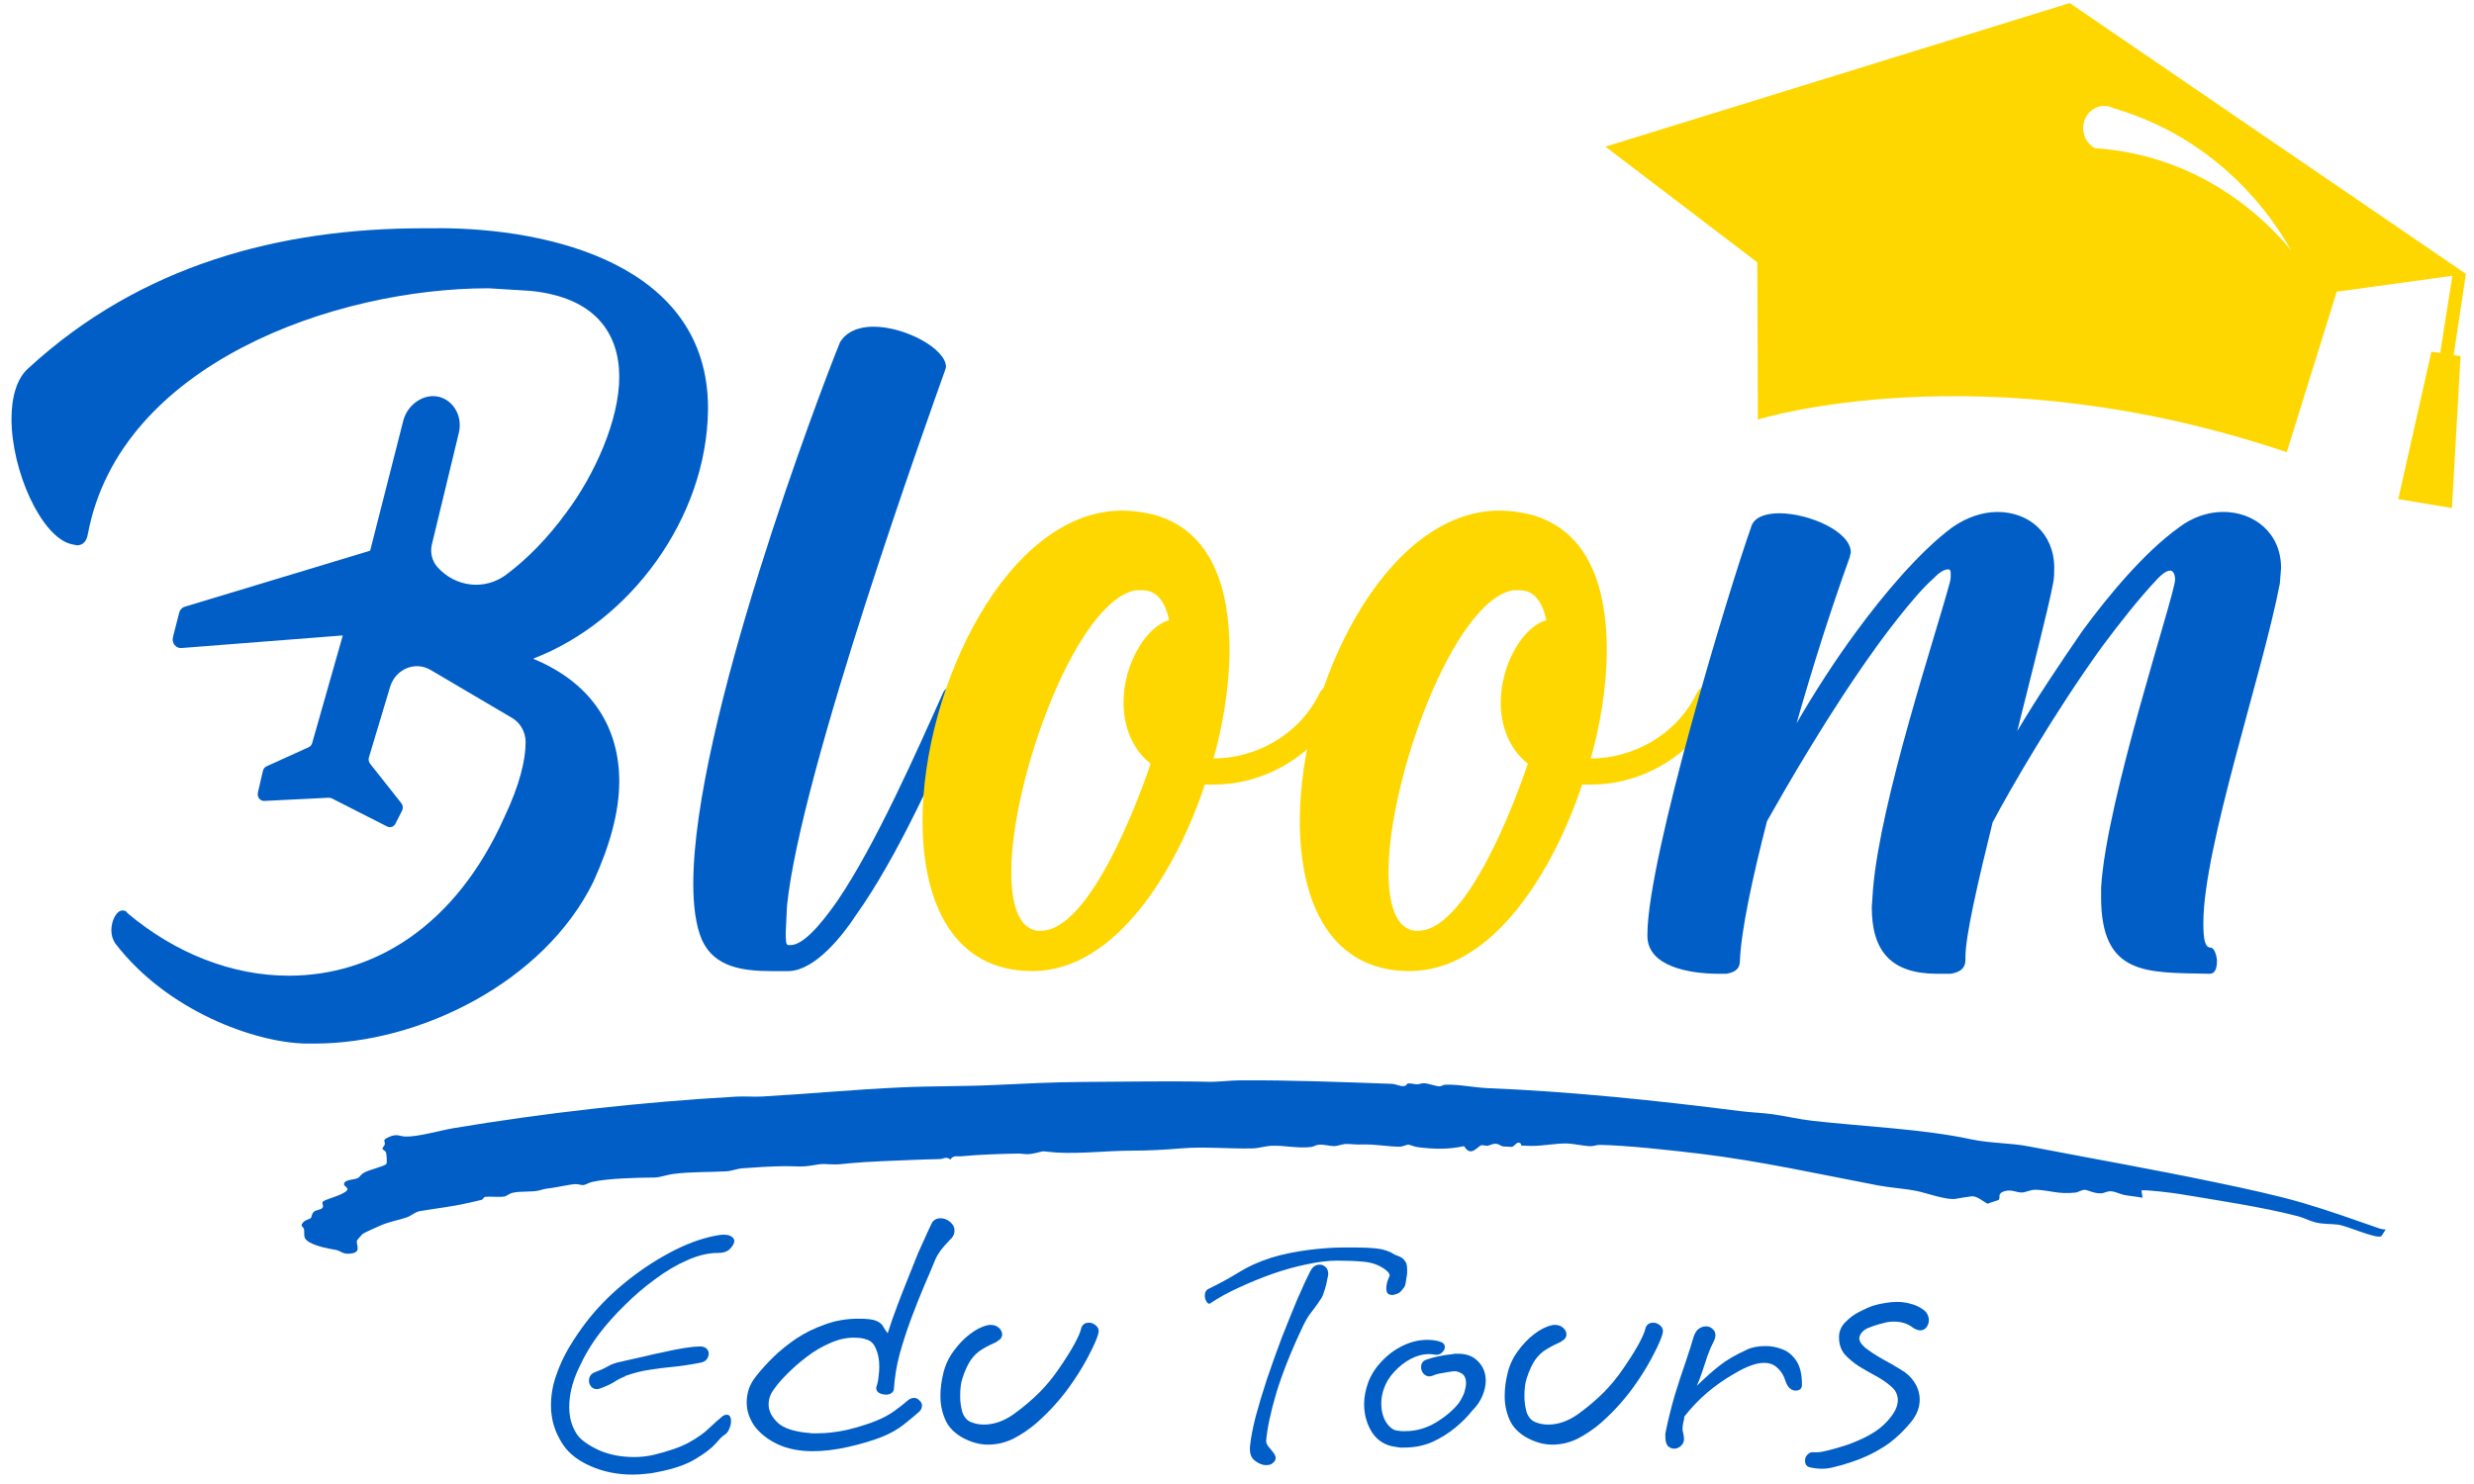
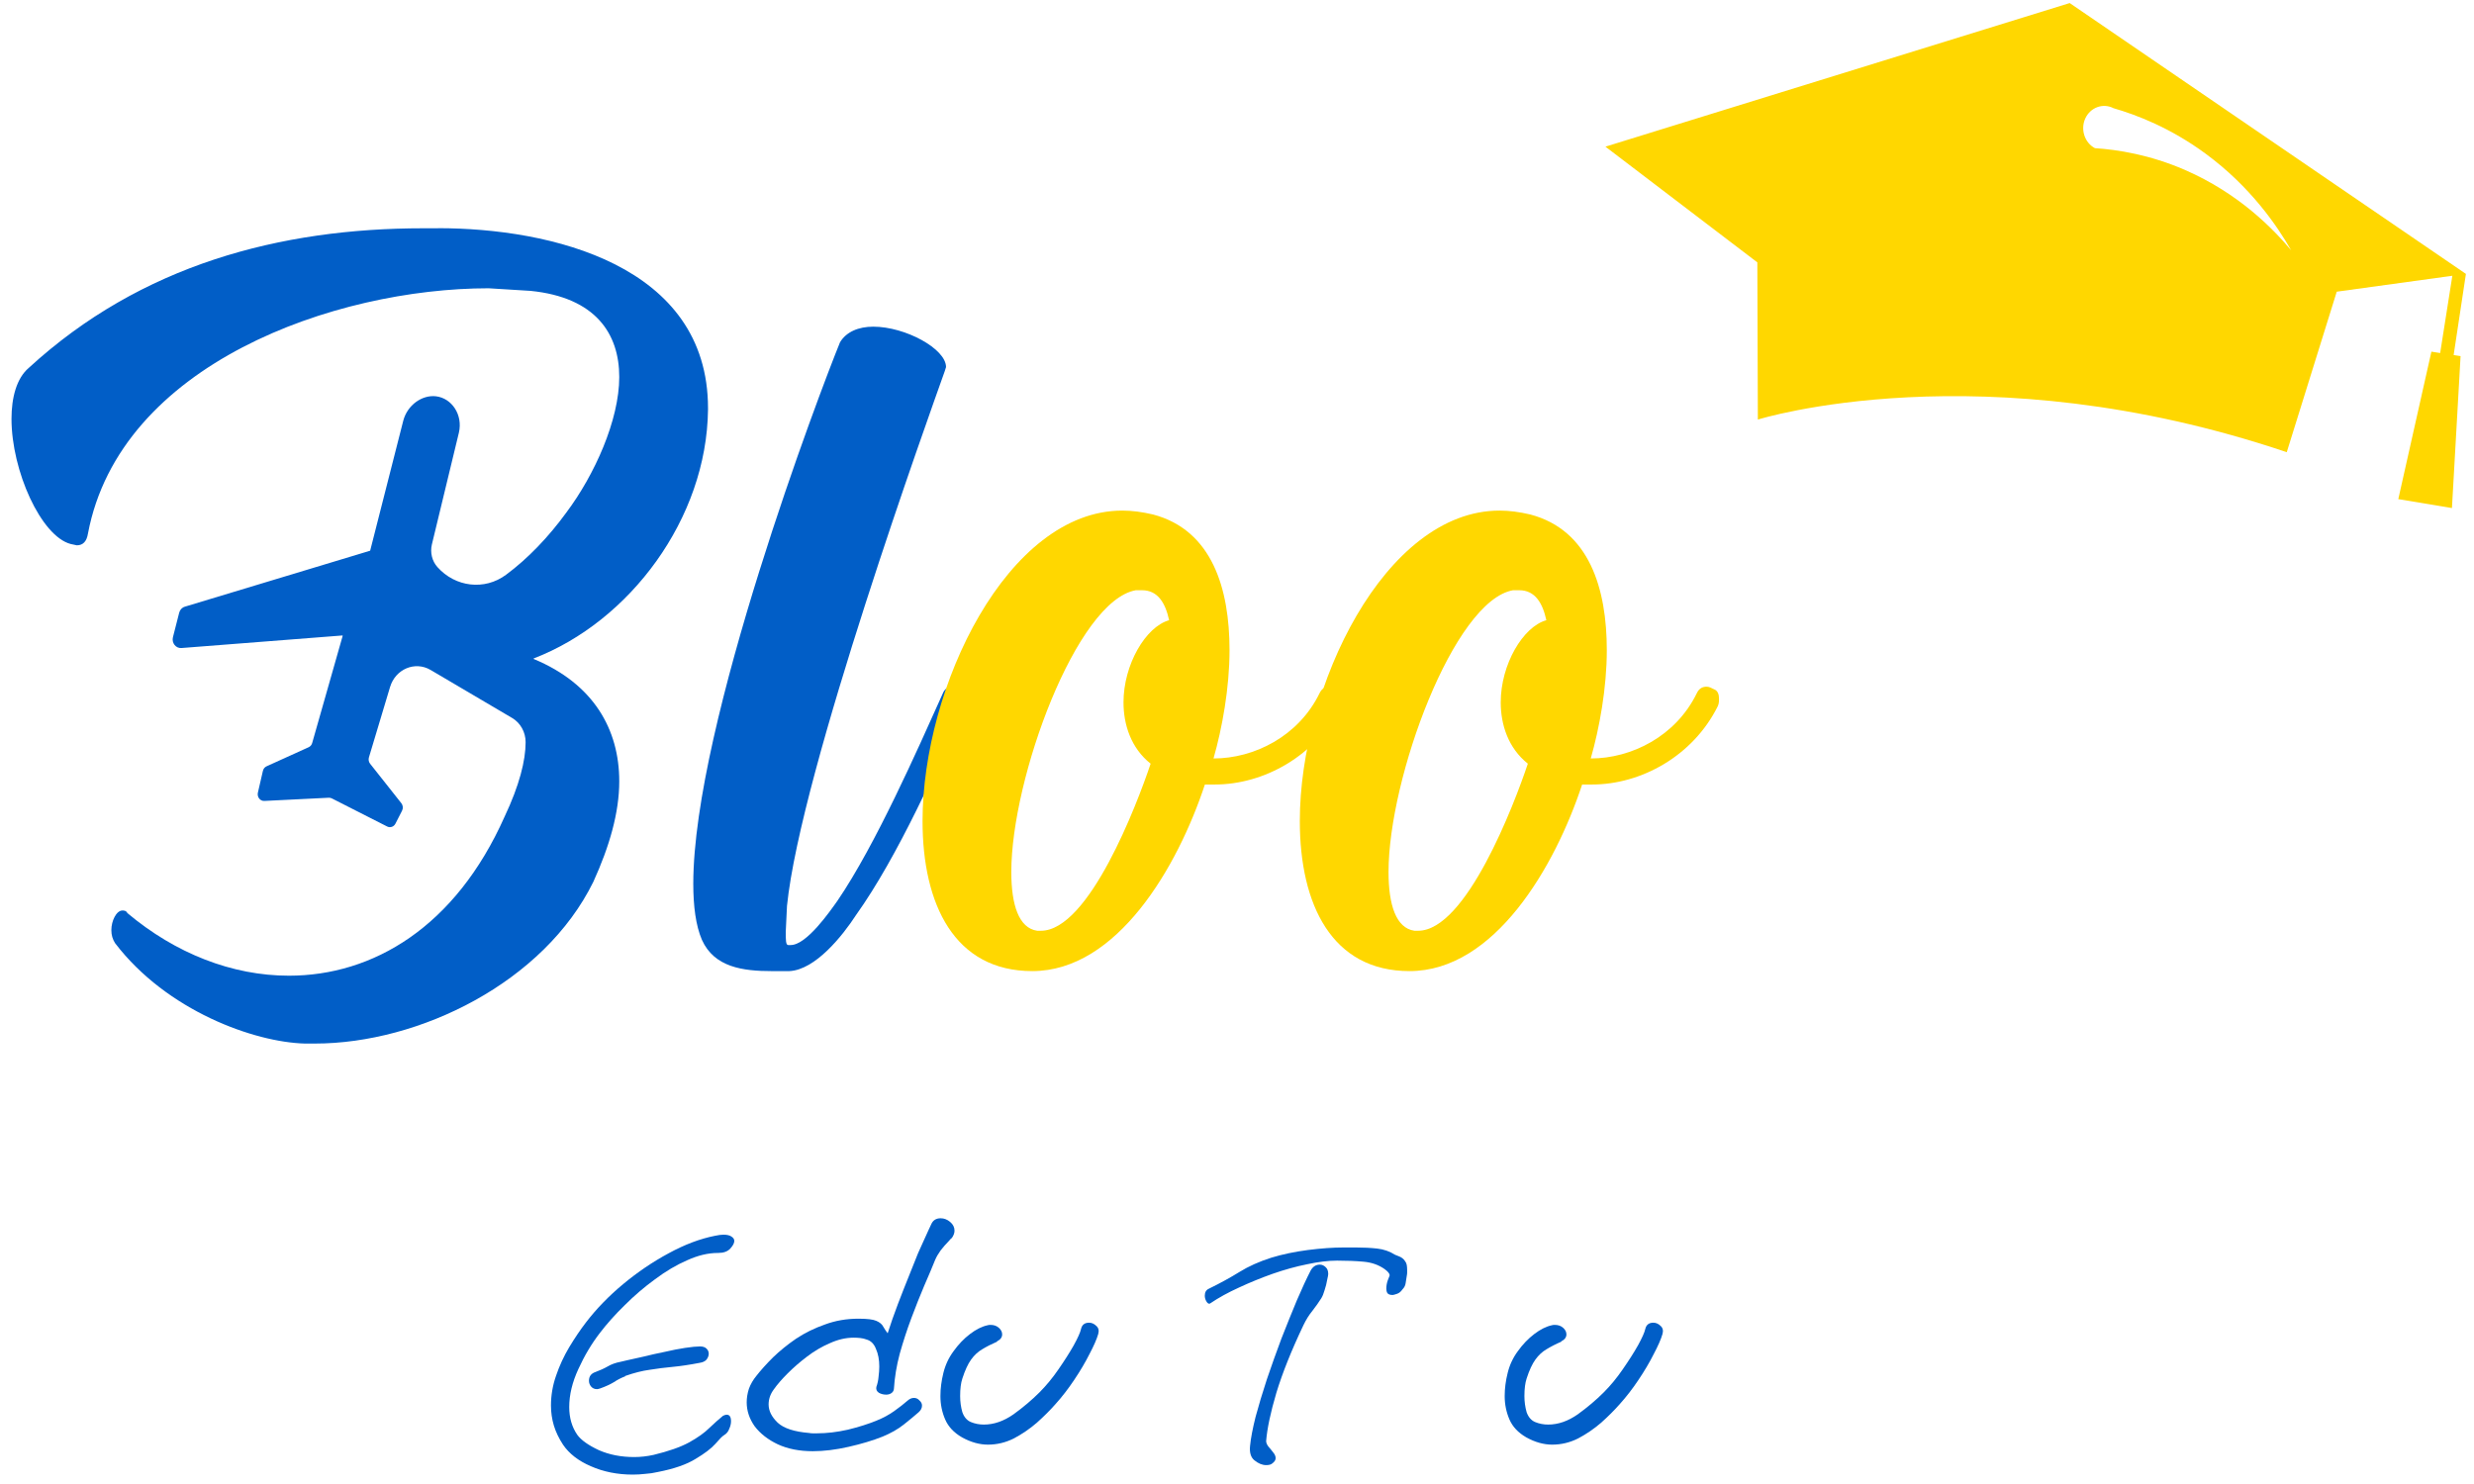
<svg xmlns="http://www.w3.org/2000/svg" width="105" height="63" viewBox="0 0 105 63" fill="none">
-   <path d="M77.321 62.353C77.249 62.353 77.166 62.347 77.073 62.337C76.99 62.327 76.903 62.311 76.81 62.291C76.675 62.26 76.608 62.161 76.608 61.996C76.608 61.903 76.644 61.82 76.717 61.748C76.789 61.665 76.892 61.634 77.027 61.655C77.14 61.665 77.321 61.64 77.569 61.578C77.828 61.516 78.112 61.433 78.422 61.33C78.876 61.164 79.249 60.989 79.538 60.803C79.827 60.617 80.065 60.4 80.251 60.151C80.447 59.903 80.546 59.666 80.546 59.438C80.546 59.335 80.525 59.237 80.484 59.144C80.442 59.041 80.365 58.942 80.251 58.849C80.075 58.694 79.863 58.55 79.615 58.415C79.367 58.281 79.124 58.142 78.887 57.997C78.649 57.842 78.448 57.671 78.282 57.485C78.127 57.289 78.05 57.051 78.05 56.772C78.05 56.524 78.138 56.312 78.313 56.137C78.489 55.951 78.691 55.801 78.918 55.687C79.156 55.563 79.357 55.475 79.522 55.424C79.688 55.372 79.853 55.336 80.018 55.315C80.184 55.284 80.349 55.269 80.514 55.269C80.711 55.269 80.897 55.294 81.073 55.346C81.258 55.387 81.434 55.465 81.6 55.579C81.693 55.641 81.76 55.713 81.801 55.796C81.842 55.878 81.863 55.961 81.863 56.044C81.863 56.157 81.827 56.261 81.755 56.354C81.693 56.436 81.605 56.478 81.491 56.478C81.408 56.478 81.3 56.436 81.165 56.354H81.181C80.954 56.188 80.69 56.106 80.391 56.106C80.225 56.106 80.075 56.126 79.941 56.168C79.724 56.219 79.512 56.286 79.305 56.369C79.099 56.452 78.969 56.581 78.918 56.757C78.887 56.891 78.964 57.041 79.15 57.206C79.347 57.361 79.59 57.521 79.879 57.687C80.168 57.842 80.437 57.997 80.685 58.152C80.923 58.286 81.114 58.467 81.258 58.694C81.403 58.922 81.475 59.164 81.475 59.423C81.475 59.743 81.357 60.053 81.119 60.353C80.737 60.818 80.339 61.18 79.925 61.438C79.522 61.696 79.068 61.908 78.561 62.074C78.282 62.167 78.05 62.234 77.864 62.275C77.678 62.327 77.497 62.353 77.321 62.353Z" fill="#015EC7" />
-   <path d="M71.052 61.5C70.959 61.5 70.871 61.464 70.789 61.392C70.716 61.309 70.68 61.175 70.68 60.989C70.68 60.947 70.68 60.906 70.68 60.864C70.69 60.813 70.701 60.761 70.711 60.709C70.804 60.255 70.923 59.774 71.068 59.268C71.223 58.761 71.378 58.286 71.533 57.842C71.688 57.387 71.801 57.031 71.874 56.772C71.925 56.607 71.998 56.488 72.091 56.416C72.194 56.343 72.297 56.307 72.401 56.307C72.514 56.307 72.607 56.343 72.68 56.416C72.762 56.478 72.804 56.566 72.804 56.679C72.804 56.772 72.773 56.876 72.711 56.989C72.649 57.103 72.571 57.284 72.478 57.532C72.395 57.78 72.313 58.028 72.23 58.276C72.147 58.524 72.075 58.71 72.013 58.834C72.375 58.483 72.7 58.193 72.99 57.966C73.279 57.738 73.662 57.516 74.137 57.299C74.344 57.196 74.612 57.144 74.943 57.144C75.181 57.144 75.418 57.191 75.656 57.284C75.894 57.377 76.09 57.542 76.245 57.78C76.4 58.017 76.478 58.353 76.478 58.787C76.478 58.953 76.385 59.035 76.198 59.035C76.126 59.035 76.049 59.004 75.966 58.942C75.894 58.88 75.832 58.777 75.78 58.632C75.708 58.395 75.594 58.209 75.439 58.074C75.294 57.93 75.103 57.857 74.865 57.857C74.721 57.857 74.555 57.888 74.369 57.95C74.142 58.023 73.858 58.162 73.517 58.369C73.176 58.565 72.824 58.813 72.463 59.113C72.111 59.413 71.786 59.754 71.486 60.136C71.486 60.208 71.471 60.291 71.44 60.384C71.419 60.477 71.409 60.58 71.409 60.694C71.409 60.715 71.419 60.766 71.44 60.849C71.46 60.932 71.471 61.014 71.471 61.097C71.471 61.211 71.424 61.309 71.331 61.392C71.248 61.464 71.155 61.5 71.052 61.5Z" fill="#015EC7" />
  <path d="M65.877 61.329C65.701 61.329 65.52 61.304 65.334 61.252C65.148 61.2 64.962 61.123 64.776 61.019C64.435 60.823 64.197 60.57 64.063 60.26C63.929 59.95 63.861 59.619 63.861 59.268C63.861 59.102 63.872 58.942 63.892 58.787C63.913 58.622 63.944 58.456 63.986 58.291C64.068 57.95 64.213 57.64 64.419 57.361C64.626 57.072 64.859 56.829 65.117 56.633C65.375 56.436 65.623 56.312 65.861 56.261C65.892 56.25 65.933 56.245 65.985 56.245C66.13 56.245 66.249 56.286 66.342 56.369C66.435 56.452 66.481 56.545 66.481 56.648C66.481 56.772 66.409 56.87 66.264 56.943V56.958C66.026 57.061 65.815 57.17 65.629 57.284C65.453 57.387 65.298 57.532 65.164 57.718C65.029 57.904 64.905 58.172 64.791 58.524C64.73 58.71 64.698 58.958 64.698 59.268C64.698 59.505 64.73 59.733 64.791 59.95C64.864 60.157 64.983 60.296 65.148 60.368C65.324 60.441 65.51 60.477 65.706 60.477C66.13 60.477 66.548 60.332 66.962 60.043C67.375 59.743 67.742 59.433 68.062 59.113C68.352 58.823 68.62 58.498 68.868 58.136C69.127 57.764 69.344 57.423 69.519 57.113C69.695 56.793 69.798 56.56 69.829 56.416C69.871 56.24 69.984 56.152 70.171 56.152C70.284 56.152 70.388 56.199 70.481 56.291C70.573 56.374 70.599 56.488 70.558 56.633C70.496 56.849 70.372 57.134 70.186 57.485C70.01 57.836 69.793 58.203 69.535 58.586C69.287 58.958 69.023 59.299 68.744 59.609C68.517 59.867 68.254 60.131 67.954 60.399C67.654 60.658 67.329 60.88 66.977 61.066C66.626 61.242 66.259 61.329 65.877 61.329Z" fill="#015EC7" />
-   <path d="M59.6 61.453C59.538 61.453 59.476 61.453 59.414 61.453C59.352 61.443 59.29 61.433 59.228 61.422C58.805 61.371 58.474 61.169 58.236 60.818C58.009 60.456 57.895 60.053 57.895 59.609C57.895 59.319 57.952 59.014 58.066 58.694C58.19 58.363 58.381 58.064 58.639 57.795C58.898 57.516 59.197 57.294 59.538 57.129C59.879 56.963 60.226 56.88 60.577 56.88C60.753 56.88 60.918 56.901 61.073 56.943C61.238 56.984 61.321 57.066 61.321 57.191C61.321 57.273 61.275 57.356 61.181 57.438C61.099 57.511 60.985 57.532 60.84 57.501C60.799 57.49 60.732 57.485 60.639 57.485C60.391 57.485 60.138 57.552 59.879 57.687C59.621 57.821 59.389 58.002 59.182 58.229C58.975 58.446 58.825 58.689 58.732 58.958C58.66 59.164 58.624 59.371 58.624 59.578C58.624 59.898 58.696 60.172 58.841 60.399C58.996 60.627 59.172 60.74 59.368 60.74C59.42 60.751 59.466 60.756 59.507 60.756C59.559 60.756 59.606 60.756 59.647 60.756C60.102 60.756 60.536 60.632 60.949 60.384C61.373 60.125 61.698 59.846 61.926 59.547C62.039 59.371 62.117 59.216 62.158 59.082C62.199 58.937 62.22 58.818 62.22 58.725C62.22 58.519 62.158 58.379 62.034 58.307C61.91 58.234 61.796 58.203 61.693 58.214C61.528 58.234 61.367 58.26 61.212 58.291C61.057 58.312 60.923 58.348 60.809 58.4C60.748 58.42 60.701 58.431 60.67 58.431C60.567 58.431 60.479 58.389 60.407 58.307C60.344 58.224 60.313 58.136 60.313 58.043C60.313 57.878 60.391 57.769 60.546 57.718C60.691 57.666 60.861 57.619 61.057 57.578C61.254 57.537 61.455 57.506 61.662 57.485C61.703 57.475 61.74 57.469 61.771 57.469C61.802 57.469 61.838 57.469 61.879 57.469C62.251 57.469 62.541 57.583 62.747 57.811C62.954 58.028 63.057 58.296 63.057 58.617C63.057 58.813 63.011 59.025 62.918 59.252C62.825 59.48 62.675 59.697 62.468 59.903C62.282 60.141 62.044 60.379 61.755 60.616C61.466 60.854 61.14 61.056 60.779 61.221C60.417 61.376 60.024 61.453 59.6 61.453Z" fill="#015EC7" />
  <path d="M51.319 55.346C51.278 55.346 51.236 55.31 51.195 55.237C51.154 55.165 51.133 55.088 51.133 55.005C51.133 54.86 51.19 54.762 51.303 54.711C51.789 54.473 52.223 54.235 52.606 53.997C52.988 53.76 53.438 53.558 53.954 53.393C54.429 53.248 54.946 53.14 55.504 53.067C56.073 52.995 56.579 52.959 57.023 52.959H57.55C57.871 52.959 58.17 52.974 58.45 53.005C58.728 53.036 58.982 53.124 59.209 53.269C59.209 53.269 59.261 53.29 59.364 53.331C59.478 53.372 59.566 53.439 59.628 53.532C59.669 53.584 59.695 53.641 59.705 53.703C59.715 53.765 59.721 53.832 59.721 53.904C59.721 53.946 59.721 53.987 59.721 54.028C59.721 54.07 59.715 54.116 59.705 54.168C59.695 54.251 59.679 54.349 59.659 54.462C59.648 54.566 59.602 54.659 59.519 54.742C59.457 54.834 59.38 54.897 59.287 54.928C59.194 54.959 59.137 54.974 59.116 54.974H59.085C58.992 54.974 58.925 54.948 58.884 54.897C58.853 54.845 58.837 54.783 58.837 54.711C58.837 54.587 58.858 54.468 58.899 54.354C58.951 54.23 58.977 54.163 58.977 54.153V54.137C58.977 54.065 58.904 53.977 58.76 53.873C58.511 53.698 58.217 53.594 57.876 53.563C57.535 53.532 57.158 53.517 56.744 53.517C56.372 53.517 55.949 53.569 55.473 53.672C55.008 53.765 54.523 53.899 54.016 54.075C53.52 54.251 53.04 54.447 52.575 54.664C52.12 54.871 51.717 55.093 51.365 55.331C51.355 55.341 51.34 55.346 51.319 55.346ZM53.737 62.198C53.572 62.198 53.407 62.13 53.241 61.996C53.086 61.872 53.024 61.665 53.055 61.376C53.086 61.056 53.164 60.648 53.288 60.151C53.422 59.655 53.582 59.123 53.768 58.555C53.965 57.976 54.171 57.397 54.388 56.819C54.615 56.24 54.833 55.703 55.039 55.206C55.256 54.7 55.453 54.276 55.628 53.935C55.721 53.77 55.85 53.687 56.016 53.687C56.109 53.687 56.191 53.724 56.264 53.796C56.336 53.858 56.372 53.956 56.372 54.09C56.372 54.121 56.357 54.204 56.326 54.339C56.305 54.473 56.269 54.617 56.217 54.773C56.176 54.917 56.13 55.031 56.078 55.114C55.974 55.279 55.85 55.455 55.706 55.641C55.561 55.816 55.432 56.023 55.318 56.261C54.812 57.325 54.429 58.281 54.171 59.128C53.923 59.965 53.779 60.648 53.737 61.175C53.737 61.247 53.768 61.324 53.83 61.407C53.903 61.49 53.97 61.572 54.032 61.655C54.104 61.738 54.14 61.82 54.14 61.903C54.14 61.986 54.089 62.063 53.985 62.136C53.934 62.177 53.851 62.198 53.737 62.198Z" fill="#015EC7" />
  <path d="M41.928 61.329C41.753 61.329 41.572 61.304 41.386 61.252C41.2 61.2 41.014 61.123 40.828 61.019C40.487 60.823 40.249 60.57 40.115 60.26C39.98 59.95 39.913 59.619 39.913 59.268C39.913 59.102 39.923 58.942 39.944 58.787C39.965 58.622 39.996 58.456 40.037 58.291C40.12 57.95 40.264 57.64 40.471 57.361C40.678 57.072 40.91 56.829 41.169 56.633C41.427 56.436 41.675 56.312 41.913 56.261C41.944 56.25 41.985 56.245 42.037 56.245C42.181 56.245 42.3 56.286 42.393 56.369C42.486 56.452 42.533 56.545 42.533 56.648C42.533 56.772 42.461 56.87 42.316 56.943V56.958C42.078 57.061 41.866 57.17 41.68 57.284C41.505 57.387 41.349 57.532 41.215 57.718C41.081 57.904 40.957 58.172 40.843 58.524C40.781 58.71 40.75 58.958 40.75 59.268C40.75 59.505 40.781 59.733 40.843 59.95C40.916 60.157 41.034 60.296 41.2 60.368C41.375 60.441 41.561 60.477 41.758 60.477C42.181 60.477 42.6 60.332 43.013 60.043C43.427 59.743 43.794 59.433 44.114 59.113C44.403 58.823 44.672 58.498 44.92 58.136C45.178 57.764 45.395 57.423 45.571 57.113C45.747 56.793 45.85 56.56 45.881 56.416C45.922 56.24 46.036 56.152 46.222 56.152C46.336 56.152 46.439 56.199 46.532 56.291C46.625 56.374 46.651 56.488 46.61 56.633C46.548 56.849 46.424 57.134 46.238 57.485C46.062 57.836 45.845 58.203 45.587 58.586C45.339 58.958 45.075 59.299 44.796 59.609C44.569 59.867 44.305 60.131 44.005 60.399C43.706 60.658 43.38 60.88 43.029 61.066C42.678 61.242 42.311 61.329 41.928 61.329Z" fill="#015EC7" />
  <path d="M34.496 61.608C33.928 61.608 33.432 61.51 33.008 61.314C32.595 61.118 32.27 60.864 32.032 60.554C31.805 60.234 31.691 59.893 31.691 59.531C31.691 59.345 31.722 59.154 31.784 58.958C31.856 58.761 31.965 58.575 32.109 58.4C32.295 58.162 32.528 57.904 32.807 57.625C33.096 57.346 33.422 57.082 33.783 56.834C34.156 56.586 34.564 56.385 35.008 56.23C35.452 56.064 35.928 55.982 36.434 55.982C36.806 55.982 37.059 56.013 37.194 56.075C37.338 56.137 37.437 56.219 37.488 56.323C37.54 56.416 37.602 56.509 37.674 56.602C37.798 56.209 37.943 55.796 38.108 55.361C38.274 54.928 38.434 54.519 38.589 54.137C38.744 53.755 38.868 53.445 38.961 53.207C39.023 53.072 39.095 52.912 39.178 52.726C39.271 52.53 39.348 52.359 39.41 52.215C39.483 52.06 39.519 51.982 39.519 51.982C39.591 51.807 39.726 51.719 39.922 51.719C40.067 51.719 40.201 51.77 40.325 51.874C40.449 51.977 40.511 52.101 40.511 52.246C40.511 52.349 40.47 52.458 40.387 52.571H40.371C40.371 52.571 40.325 52.623 40.232 52.726C40.139 52.819 40.036 52.938 39.922 53.083C39.819 53.227 39.741 53.362 39.689 53.486C39.565 53.796 39.41 54.163 39.224 54.587C39.049 55 38.868 55.455 38.682 55.951C38.496 56.447 38.331 56.953 38.186 57.47C38.051 57.976 37.969 58.477 37.938 58.973C37.928 59.046 37.891 59.102 37.829 59.144C37.767 59.185 37.695 59.206 37.612 59.206C37.499 59.206 37.395 59.18 37.302 59.128C37.209 59.066 37.173 58.984 37.194 58.88C37.245 58.736 37.276 58.591 37.287 58.446C37.307 58.291 37.318 58.147 37.318 58.012C37.318 57.723 37.271 57.475 37.178 57.268C37.096 57.051 36.961 56.917 36.775 56.865C36.693 56.834 36.605 56.813 36.512 56.803C36.419 56.793 36.326 56.788 36.233 56.788C35.902 56.788 35.566 56.865 35.225 57.02C34.884 57.165 34.559 57.356 34.248 57.594C33.949 57.821 33.675 58.059 33.427 58.307C33.179 58.555 32.983 58.782 32.838 58.989C32.693 59.185 32.621 59.397 32.621 59.624C32.621 59.893 32.75 60.151 33.008 60.399C33.267 60.637 33.711 60.782 34.342 60.834C34.393 60.844 34.445 60.849 34.496 60.849C34.548 60.849 34.605 60.849 34.667 60.849C35.091 60.849 35.53 60.797 35.985 60.694C36.45 60.58 36.858 60.451 37.209 60.306C37.488 60.193 37.736 60.058 37.953 59.903C38.17 59.748 38.361 59.599 38.527 59.454C38.609 59.382 38.697 59.345 38.79 59.345C38.883 59.345 38.961 59.382 39.023 59.454C39.095 59.516 39.131 59.588 39.131 59.671C39.131 59.774 39.085 59.867 38.992 59.95C38.827 60.095 38.615 60.27 38.356 60.477C38.108 60.673 37.809 60.844 37.457 60.989C37.044 61.154 36.563 61.298 36.016 61.422C35.468 61.547 34.962 61.608 34.496 61.608Z" fill="#015EC7" />
  <path d="M26.856 62.601C26.205 62.601 25.611 62.482 25.073 62.244C24.546 62.017 24.154 61.712 23.895 61.33C23.72 61.061 23.59 60.792 23.508 60.523C23.425 60.244 23.384 59.96 23.384 59.671C23.384 59.237 23.456 58.813 23.601 58.4C23.745 57.976 23.931 57.573 24.159 57.191C24.396 56.798 24.634 56.447 24.872 56.137C25.316 55.558 25.843 55.015 26.453 54.509C27.063 54.003 27.703 53.569 28.375 53.207C29.057 52.835 29.713 52.587 30.344 52.463C30.488 52.432 30.607 52.416 30.7 52.416C30.855 52.416 30.969 52.442 31.041 52.494C31.124 52.545 31.165 52.607 31.165 52.68C31.165 52.773 31.108 52.881 30.995 53.005C30.881 53.129 30.711 53.191 30.483 53.191H30.468C30.054 53.191 29.62 53.295 29.166 53.501C28.711 53.698 28.256 53.966 27.802 54.307C27.347 54.638 26.918 55.005 26.515 55.408C26.112 55.801 25.761 56.193 25.461 56.586C25.11 57.041 24.805 57.552 24.546 58.121C24.288 58.679 24.159 59.216 24.159 59.733C24.159 60.188 24.272 60.58 24.5 60.911C24.665 61.138 24.97 61.355 25.414 61.562C25.859 61.758 26.36 61.856 26.918 61.856C27.187 61.856 27.46 61.825 27.739 61.764C28.38 61.608 28.881 61.433 29.243 61.236C29.615 61.03 29.904 60.823 30.111 60.616C30.328 60.41 30.519 60.239 30.685 60.105C30.747 60.074 30.798 60.058 30.84 60.058C30.964 60.058 31.026 60.151 31.026 60.337C31.026 60.441 31 60.549 30.948 60.663C30.907 60.777 30.835 60.864 30.731 60.926C30.659 60.968 30.535 61.092 30.359 61.298C30.183 61.495 29.904 61.707 29.522 61.934C29.14 62.172 28.602 62.358 27.91 62.492C27.734 62.533 27.559 62.559 27.383 62.57C27.207 62.59 27.032 62.601 26.856 62.601ZM25.337 58.973C25.233 58.973 25.151 58.937 25.089 58.865C25.027 58.792 24.996 58.71 24.996 58.617C24.996 58.431 25.089 58.307 25.275 58.245C25.471 58.172 25.642 58.095 25.786 58.012C25.941 57.919 26.127 57.852 26.344 57.811C26.344 57.811 26.432 57.79 26.608 57.749C26.794 57.707 27.026 57.656 27.305 57.594C27.595 57.521 27.895 57.454 28.205 57.392C28.515 57.32 28.804 57.263 29.073 57.222C29.352 57.18 29.564 57.16 29.708 57.16C29.832 57.16 29.925 57.191 29.987 57.253C30.049 57.315 30.08 57.387 30.08 57.47C30.08 57.552 30.049 57.635 29.987 57.718C29.925 57.79 29.827 57.837 29.693 57.857C29.259 57.94 28.876 57.997 28.546 58.028C28.215 58.059 27.889 58.1 27.569 58.152C27.259 58.193 26.913 58.281 26.53 58.415V58.431C26.365 58.493 26.205 58.575 26.05 58.679C25.895 58.772 25.704 58.86 25.476 58.942C25.414 58.963 25.368 58.973 25.337 58.973Z" fill="#015EC7" />
-   <path d="M101.253 52.197L101.063 52.485C100.781 52.585 99.639 52.045 99.233 51.99C98.921 51.947 98.636 51.983 98.265 51.891C98.027 51.832 97.779 51.699 97.543 51.637C96.095 51.25 93.989 50.938 92.473 50.684C92.256 50.648 90.971 50.485 90.887 50.542L90.933 50.848C90.678 50.798 90.402 50.777 90.147 50.728C89.975 50.693 89.782 50.588 89.613 50.575C89.41 50.559 89.324 50.657 89.16 50.661C88.87 50.667 88.607 50.52 88.497 50.513C88.356 50.503 88.214 50.613 88.086 50.628C87.374 50.712 86.982 50.529 86.412 50.508C86.181 50.5 85.984 50.616 85.834 50.624C85.581 50.639 85.382 50.475 85.066 50.572C84.747 50.67 84.92 50.849 84.824 50.94C84.803 50.959 84.437 51.058 84.365 51.102C84.161 51.017 83.913 50.754 83.66 50.79C83.407 50.826 83.254 50.846 82.997 50.894C82.628 50.962 81.73 50.636 81.33 50.557C80.823 50.457 80.202 50.419 79.687 50.321C77.198 49.845 74.71 49.289 72.152 48.979C70.986 48.838 69.027 48.621 67.889 48.603C67.759 48.601 67.644 48.664 67.496 48.659C67.199 48.651 66.798 48.55 66.485 48.544C66.003 48.534 65.497 48.654 64.964 48.647C64.834 48.646 64.702 48.633 64.57 48.634L64.541 48.546C64.369 48.416 64.298 48.672 64.161 48.688C64.143 48.69 63.805 48.672 63.786 48.669C63.693 48.652 63.631 48.567 63.495 48.557C63.333 48.544 63.243 48.629 63.132 48.641C63.04 48.651 62.958 48.608 62.889 48.616C62.712 48.637 62.445 49.164 62.137 48.657C61.459 48.8 60.883 48.79 60.177 48.701C60.035 48.683 59.825 48.596 59.779 48.593C59.7 48.588 59.548 48.682 59.382 48.68C58.892 48.677 58.368 48.57 57.812 48.587C57.475 48.596 57.4 48.565 57.138 48.564C56.978 48.564 56.779 48.654 56.617 48.656C56.414 48.657 56.2 48.573 55.952 48.598C55.832 48.609 55.764 48.678 55.654 48.692C55.065 48.762 54.519 48.621 53.977 48.641C53.732 48.649 53.406 48.747 53.179 48.752C52.183 48.779 51.149 48.67 50.173 48.749C49.379 48.813 48.798 48.847 48.004 48.849C46.932 48.852 45.893 48.989 44.84 48.929C44.706 48.921 44.321 48.877 44.293 48.877C44.158 48.882 43.836 49.013 43.548 48.997C43.279 48.98 43.374 48.967 43.041 48.975C42.345 48.992 41.522 49.017 40.838 49.085C40.602 49.11 40.485 49.021 40.334 49.222C40.145 49.079 40.044 49.203 39.88 49.207C39.485 49.215 39.138 49.225 38.752 49.241C37.874 49.279 36.891 49.307 36.057 49.384C35.881 49.4 35.656 49.432 35.482 49.433C35.013 49.437 35.013 49.379 34.557 49.461C33.982 49.563 33.845 49.502 33.289 49.507C32.774 49.512 31.996 49.558 31.485 49.599C31.297 49.614 31.035 49.714 30.854 49.725C30.105 49.766 29.322 49.74 28.552 49.84C28.324 49.87 27.992 49.988 27.795 49.989C27.062 49.996 25.806 50.019 25.115 50.18C24.976 50.213 24.849 50.306 24.756 50.311C24.644 50.316 24.545 50.264 24.435 50.269C24.152 50.282 23.678 50.4 23.376 50.438C23.027 50.48 23.159 50.472 22.878 50.539C22.57 50.613 22.092 50.562 21.776 50.633C21.604 50.67 21.509 50.776 21.41 50.794C21.183 50.833 20.79 50.785 20.589 50.81C20.527 50.818 20.519 50.912 20.434 50.938C20.349 50.964 20.001 51.038 19.866 51.069C19.2 51.225 18.498 51.299 17.826 51.414C17.616 51.45 17.447 51.616 17.278 51.675C16.916 51.804 16.552 51.852 16.162 52.021C15.98 52.1 15.543 52.29 15.393 52.382C15.376 52.393 15.157 52.641 15.152 52.658C15.095 52.849 15.396 53.196 14.811 53.224C14.528 53.237 14.466 53.102 14.246 53.061C13.875 52.992 13.48 52.923 13.154 52.749C12.824 52.574 12.939 52.407 12.903 52.191C12.883 52.065 12.692 52.064 12.891 51.868C12.973 51.788 13.159 51.744 13.187 51.714C13.244 51.658 13.215 51.535 13.322 51.443C13.429 51.351 13.61 51.371 13.683 51.276C13.761 51.178 13.64 51.092 13.698 51.022C13.801 50.897 14.551 50.756 14.734 50.526C14.805 50.434 14.604 50.364 14.601 50.277C14.594 50.068 15.03 50.091 15.187 50.014C15.255 49.981 15.311 49.868 15.431 49.793C15.649 49.66 16.32 49.517 16.4 49.409C16.433 49.364 16.405 49.005 16.386 48.936C16.365 48.851 16.245 48.818 16.235 48.774C16.219 48.718 16.318 48.646 16.331 48.583C16.36 48.442 16.194 48.408 16.492 48.275C16.872 48.106 16.937 48.244 17.214 48.25C17.743 48.265 18.698 47.986 19.234 47.896C23.153 47.241 27.198 46.786 31.243 46.555C31.587 46.535 32.016 46.57 32.359 46.55C34.342 46.437 36.307 46.248 38.296 46.16C39.589 46.102 40.883 46.124 42.174 46.063C43.342 46.007 44.768 45.937 45.953 45.932C47.745 45.925 49.517 45.886 51.297 45.925C51.726 45.935 52.213 45.864 52.656 45.863C54.76 45.851 56.953 45.937 59.071 46.012C59.239 46.019 59.405 46.12 59.573 46.109C59.712 46.099 59.694 46.005 59.756 45.997C59.883 45.981 60.03 46.033 60.14 46.032C60.239 46.032 60.326 45.986 60.425 45.986C60.625 45.987 60.931 46.119 61.095 46.117C61.18 46.117 61.239 46.058 61.325 46.051C61.839 46.019 62.603 46.173 63.116 46.194C66.635 46.335 70.321 46.719 73.848 47.169C74.294 47.226 74.812 47.243 75.237 47.303C75.804 47.382 76.322 47.513 76.93 47.582C79.035 47.82 81.626 47.929 83.638 48.363C84.457 48.541 85.289 48.511 86.117 48.67C88.793 49.184 91.493 49.66 94.153 50.219C95.322 50.465 96.622 50.743 97.729 51.066C98.83 51.388 99.895 51.773 100.986 52.151C101.063 52.177 101.155 52.19 101.24 52.197H101.253Z" fill="#015EC7" />
  <path d="M18.592 9.691H17.964C11.896 9.691 5.982 11.242 1.221 15.618C0.698 16.061 0.488 16.892 0.488 17.778C0.488 19.993 1.744 22.763 2.999 23.094L3.261 23.15C3.523 23.15 3.68 22.984 3.733 22.651C5.094 15.451 14.198 12.238 20.738 12.238L22.515 12.348C25.289 12.625 26.282 14.176 26.282 16.004C26.282 17.832 25.236 20.159 24.033 21.763C23.278 22.802 22.392 23.724 21.475 24.402C20.567 25.075 19.327 24.927 18.566 24.075C18.336 23.819 18.248 23.455 18.33 23.112L19.476 18.368C19.654 17.607 19.172 16.903 18.505 16.824C17.915 16.755 17.293 17.192 17.116 17.856C16.648 19.696 16.18 21.534 15.712 23.371C15.712 23.376 15.707 23.38 15.703 23.381L7.844 25.756C7.727 25.79 7.636 25.888 7.605 26.012L7.34 27.05C7.278 27.293 7.462 27.529 7.699 27.511L14.529 26.978C14.539 26.978 14.546 26.986 14.543 26.996L13.249 31.544C13.226 31.625 13.171 31.691 13.097 31.723L11.313 32.532C11.235 32.567 11.178 32.639 11.158 32.726L10.945 33.651C10.904 33.835 11.04 34.011 11.218 34.002L13.954 33.866C13.999 33.865 14.043 33.873 14.083 33.894L16.431 35.087C16.56 35.153 16.715 35.1 16.783 34.966L17.064 34.416C17.116 34.314 17.104 34.188 17.034 34.099L15.707 32.421C15.649 32.347 15.63 32.245 15.658 32.152L16.555 29.164C16.785 28.401 17.616 28.053 18.276 28.442L21.737 30.481C22.089 30.688 22.308 31.082 22.308 31.507C22.308 32.283 22.046 33.335 21.418 34.664C19.325 39.371 15.819 41.421 12.261 41.421C9.854 41.421 7.448 40.479 5.407 38.763C5.354 38.653 5.25 38.653 5.198 38.653C4.936 38.653 4.726 39.096 4.726 39.483C4.726 39.705 4.779 39.87 4.883 40.038C7.081 42.917 10.795 44.246 12.94 44.302H13.359C17.806 44.302 23.091 41.7 25.183 37.434C25.864 35.939 26.282 34.498 26.282 33.169C26.282 30.964 25.193 29.032 22.654 27.977C22.641 27.972 22.641 27.954 22.654 27.951C26.72 26.389 29.998 22.024 30.049 17.386V17.33C30.049 11.237 23.351 9.687 18.591 9.687L18.592 9.691Z" fill="#015EC7" />
  <path d="M104.136 15.074L104.657 11.628L87.841 0.13L68.137 6.226L74.584 11.139L74.606 17.812C74.606 17.812 84.103 14.828 97.053 19.197L99.175 12.383L104.081 11.707L103.564 14.987L103.192 14.929L101.787 21.189L104.064 21.568L104.43 15.118L104.165 15.077L104.136 15.074ZM92.735 7.215C91.234 6.564 89.876 6.354 88.912 6.29C88.472 6.06 88.289 5.489 88.504 5.025C88.721 4.556 89.258 4.364 89.699 4.593C90.687 4.879 92.113 5.425 93.601 6.518C95.526 7.933 96.653 9.598 97.241 10.627C96.483 9.718 95.016 8.207 92.733 7.215H92.735Z" fill="#FFD700" />
  <path d="M32.773 41.227C31.517 41.227 30.314 41.062 29.79 39.898C29.528 39.289 29.424 38.458 29.424 37.517C29.424 30.76 34.814 16.581 35.651 14.532C35.913 14.089 36.436 13.868 37.063 13.868C38.425 13.868 40.151 14.809 40.151 15.584L40.099 15.75C39.471 17.522 33.977 32.754 33.401 38.458L33.348 39.565C33.348 39.898 33.348 40.12 33.453 40.12H33.557C34.238 40.12 35.231 38.679 35.546 38.236C37.167 35.855 38.947 31.812 39.993 29.485C40.097 29.208 40.255 29.152 40.464 29.152C40.517 29.152 40.621 29.152 40.726 29.208C40.883 29.32 40.988 29.485 40.988 29.651C40.988 29.763 40.988 29.817 40.936 29.928C39.837 32.477 38.11 36.354 36.332 38.845C35.757 39.731 34.605 41.172 33.506 41.226H32.773V41.227Z" fill="#015EC7" />
  <path d="M39.154 34.857C39.154 29.152 42.765 21.676 47.631 21.676C48.049 21.676 48.468 21.732 48.939 21.842C51.45 22.507 52.183 24.999 52.183 27.602C52.183 29.208 51.869 30.924 51.503 32.199C53.23 32.199 55.113 31.257 56.003 29.43C56.108 29.208 56.265 29.152 56.421 29.152C56.527 29.152 56.631 29.208 56.736 29.262C56.893 29.318 56.945 29.484 56.945 29.649C56.945 29.761 56.945 29.871 56.893 29.982C55.846 32.088 53.648 33.305 51.556 33.305H51.137C49.985 36.794 47.421 41.226 43.811 41.226C40.514 41.226 39.154 38.402 39.154 34.856V34.857ZM48.835 32.421C47.998 31.756 47.683 30.759 47.683 29.818C47.683 28.212 48.626 26.605 49.619 26.33C49.463 25.61 49.148 25.057 48.468 25.057H48.206C45.694 25.5 42.921 33.033 42.921 37.02C42.921 38.405 43.236 39.401 44.02 39.513H44.177C46.217 39.513 48.258 34.14 48.834 32.422L48.835 32.421Z" fill="#FFD700" />
  <path d="M55.166 34.857C55.166 29.152 58.776 21.676 63.642 21.676C64.06 21.676 64.479 21.732 64.95 21.842C67.461 22.507 68.195 24.999 68.195 27.602C68.195 29.208 67.88 30.924 67.514 32.199C69.241 32.199 71.124 31.257 72.014 29.43C72.118 29.208 72.276 29.152 72.433 29.152C72.537 29.152 72.642 29.208 72.747 29.262C72.904 29.318 72.957 29.484 72.957 29.649C72.957 29.761 72.957 29.871 72.904 29.982C71.858 32.088 69.659 33.305 67.567 33.305H67.148C65.996 36.794 63.433 41.226 59.822 41.226C56.527 41.226 55.166 38.402 55.166 34.856V34.857ZM64.845 32.421C64.008 31.756 63.693 30.759 63.693 29.818C63.693 28.212 64.635 26.605 65.629 26.33C65.472 25.61 65.158 25.057 64.477 25.057H64.215C61.704 25.5 58.931 33.033 58.931 37.02C58.931 38.405 59.246 39.401 60.03 39.513H60.187C62.227 39.513 64.268 34.14 64.843 32.422L64.845 32.421Z" fill="#FFD700" />
-   <path d="M89.174 38.07V37.683C89.383 33.971 92.313 25.221 92.313 24.612C92.313 24.334 92.209 24.224 92.104 24.224C91.947 24.224 91.738 24.39 91.58 24.558C90.796 25.388 90.01 26.386 89.225 27.437C87.185 30.261 85.3 33.53 84.569 34.915C83.941 37.463 83.417 39.734 83.417 40.62V40.73C83.417 41.173 83.102 41.285 82.789 41.339H82.214C80.278 41.339 79.441 40.397 79.441 38.515L79.494 37.74C79.808 33.974 82.161 26.94 82.738 24.779C82.791 24.613 82.791 24.502 82.791 24.392C82.791 24.282 82.791 24.17 82.687 24.17C82.53 24.17 82.321 24.28 82.059 24.558C81.222 25.278 79.81 27.216 79.652 27.437C77.612 30.261 75.779 33.474 74.995 34.859C74.367 37.296 73.896 39.511 73.843 40.786C73.843 41.173 73.581 41.285 73.268 41.34H72.954C71.645 41.34 69.918 41.009 69.918 39.734V39.678C69.918 36.411 73.425 24.891 74.313 22.398C74.417 21.955 74.941 21.79 75.516 21.79C76.772 21.79 78.551 22.564 78.551 23.452L78.498 23.673C77.661 26 76.928 28.325 76.249 30.708C76.982 29.434 77.871 28.049 78.813 26.774C79.912 25.28 81.43 23.452 82.842 22.398C83.47 21.955 84.15 21.734 84.778 21.734C86.086 21.734 87.185 22.62 87.185 24.115C87.185 24.28 87.185 24.558 87.133 24.779C86.923 25.887 86.19 28.712 85.615 31.037C86.399 29.708 87.395 28.213 88.388 26.773C89.487 25.278 91.005 23.45 92.47 22.397C93.045 21.954 93.725 21.732 94.353 21.732C95.661 21.732 96.812 22.618 96.812 24.113L96.759 24.777C96.026 28.599 93.514 35.965 93.514 39.178C93.514 39.842 93.567 40.23 93.829 40.23C93.986 40.23 94.091 40.617 94.091 40.784C94.091 41.061 94.038 41.339 93.776 41.339C91.109 41.283 89.172 41.449 89.172 38.07H89.174Z" fill="#015EC7" />
</svg>